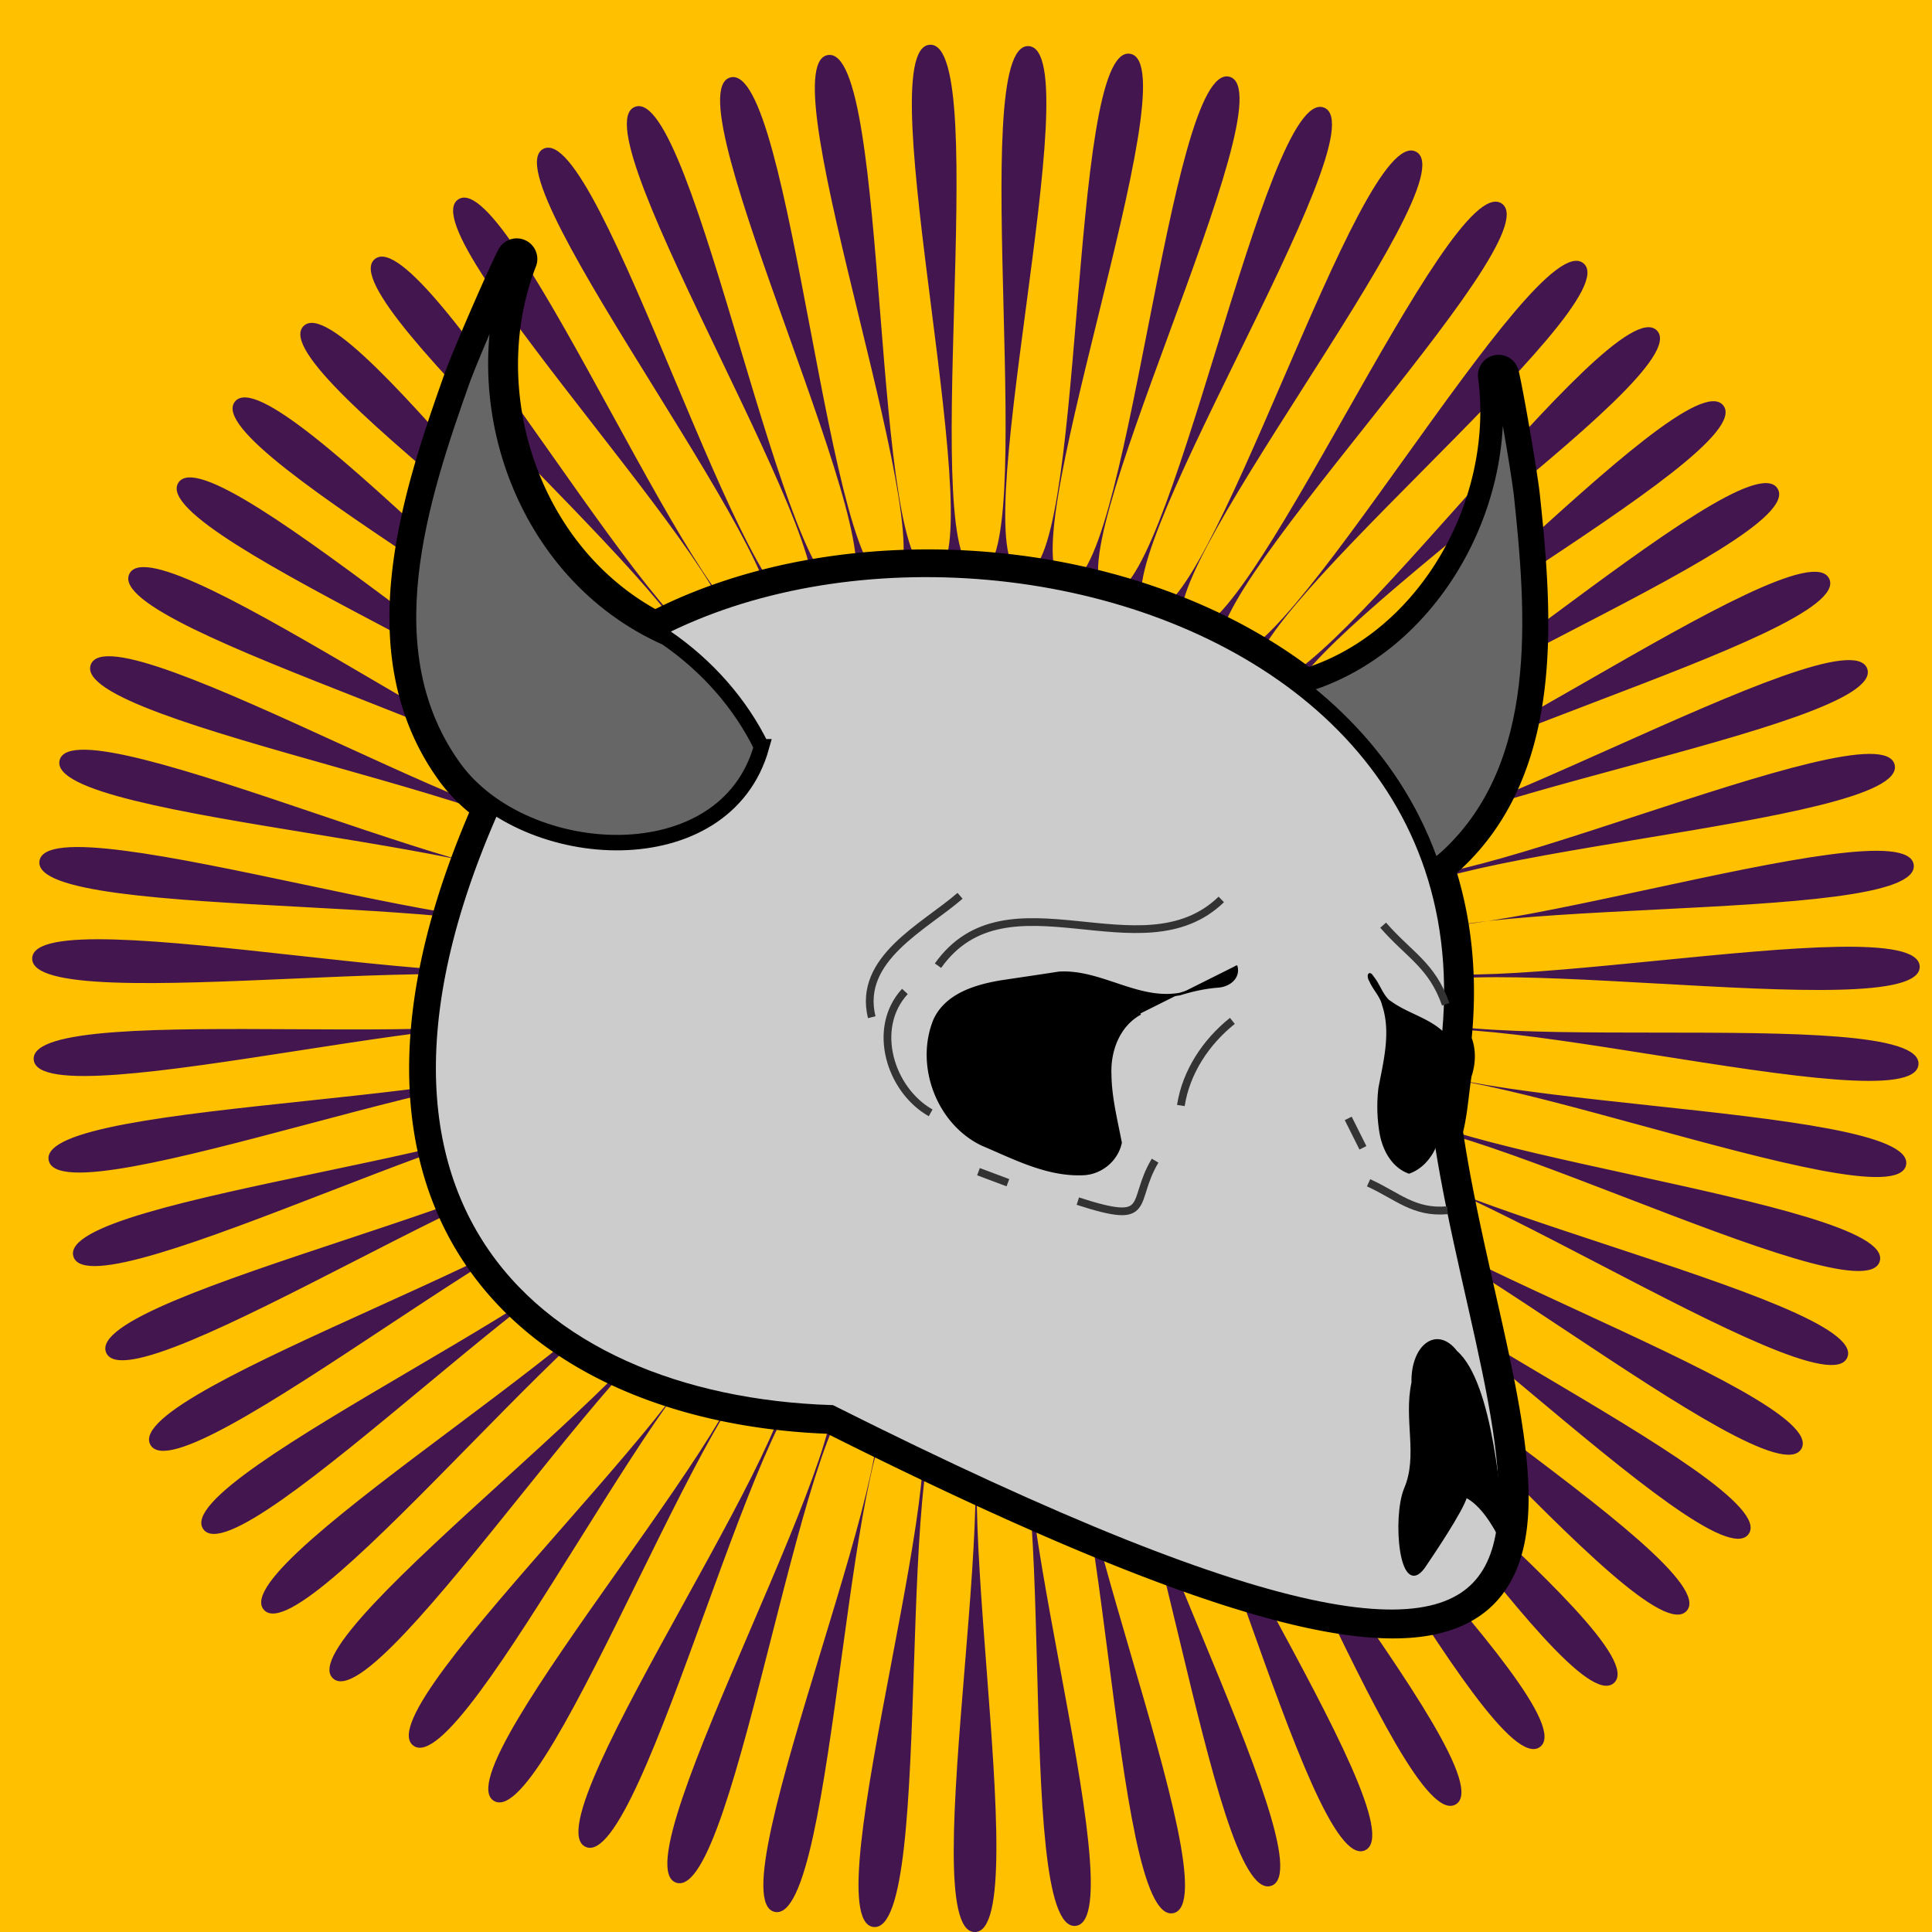
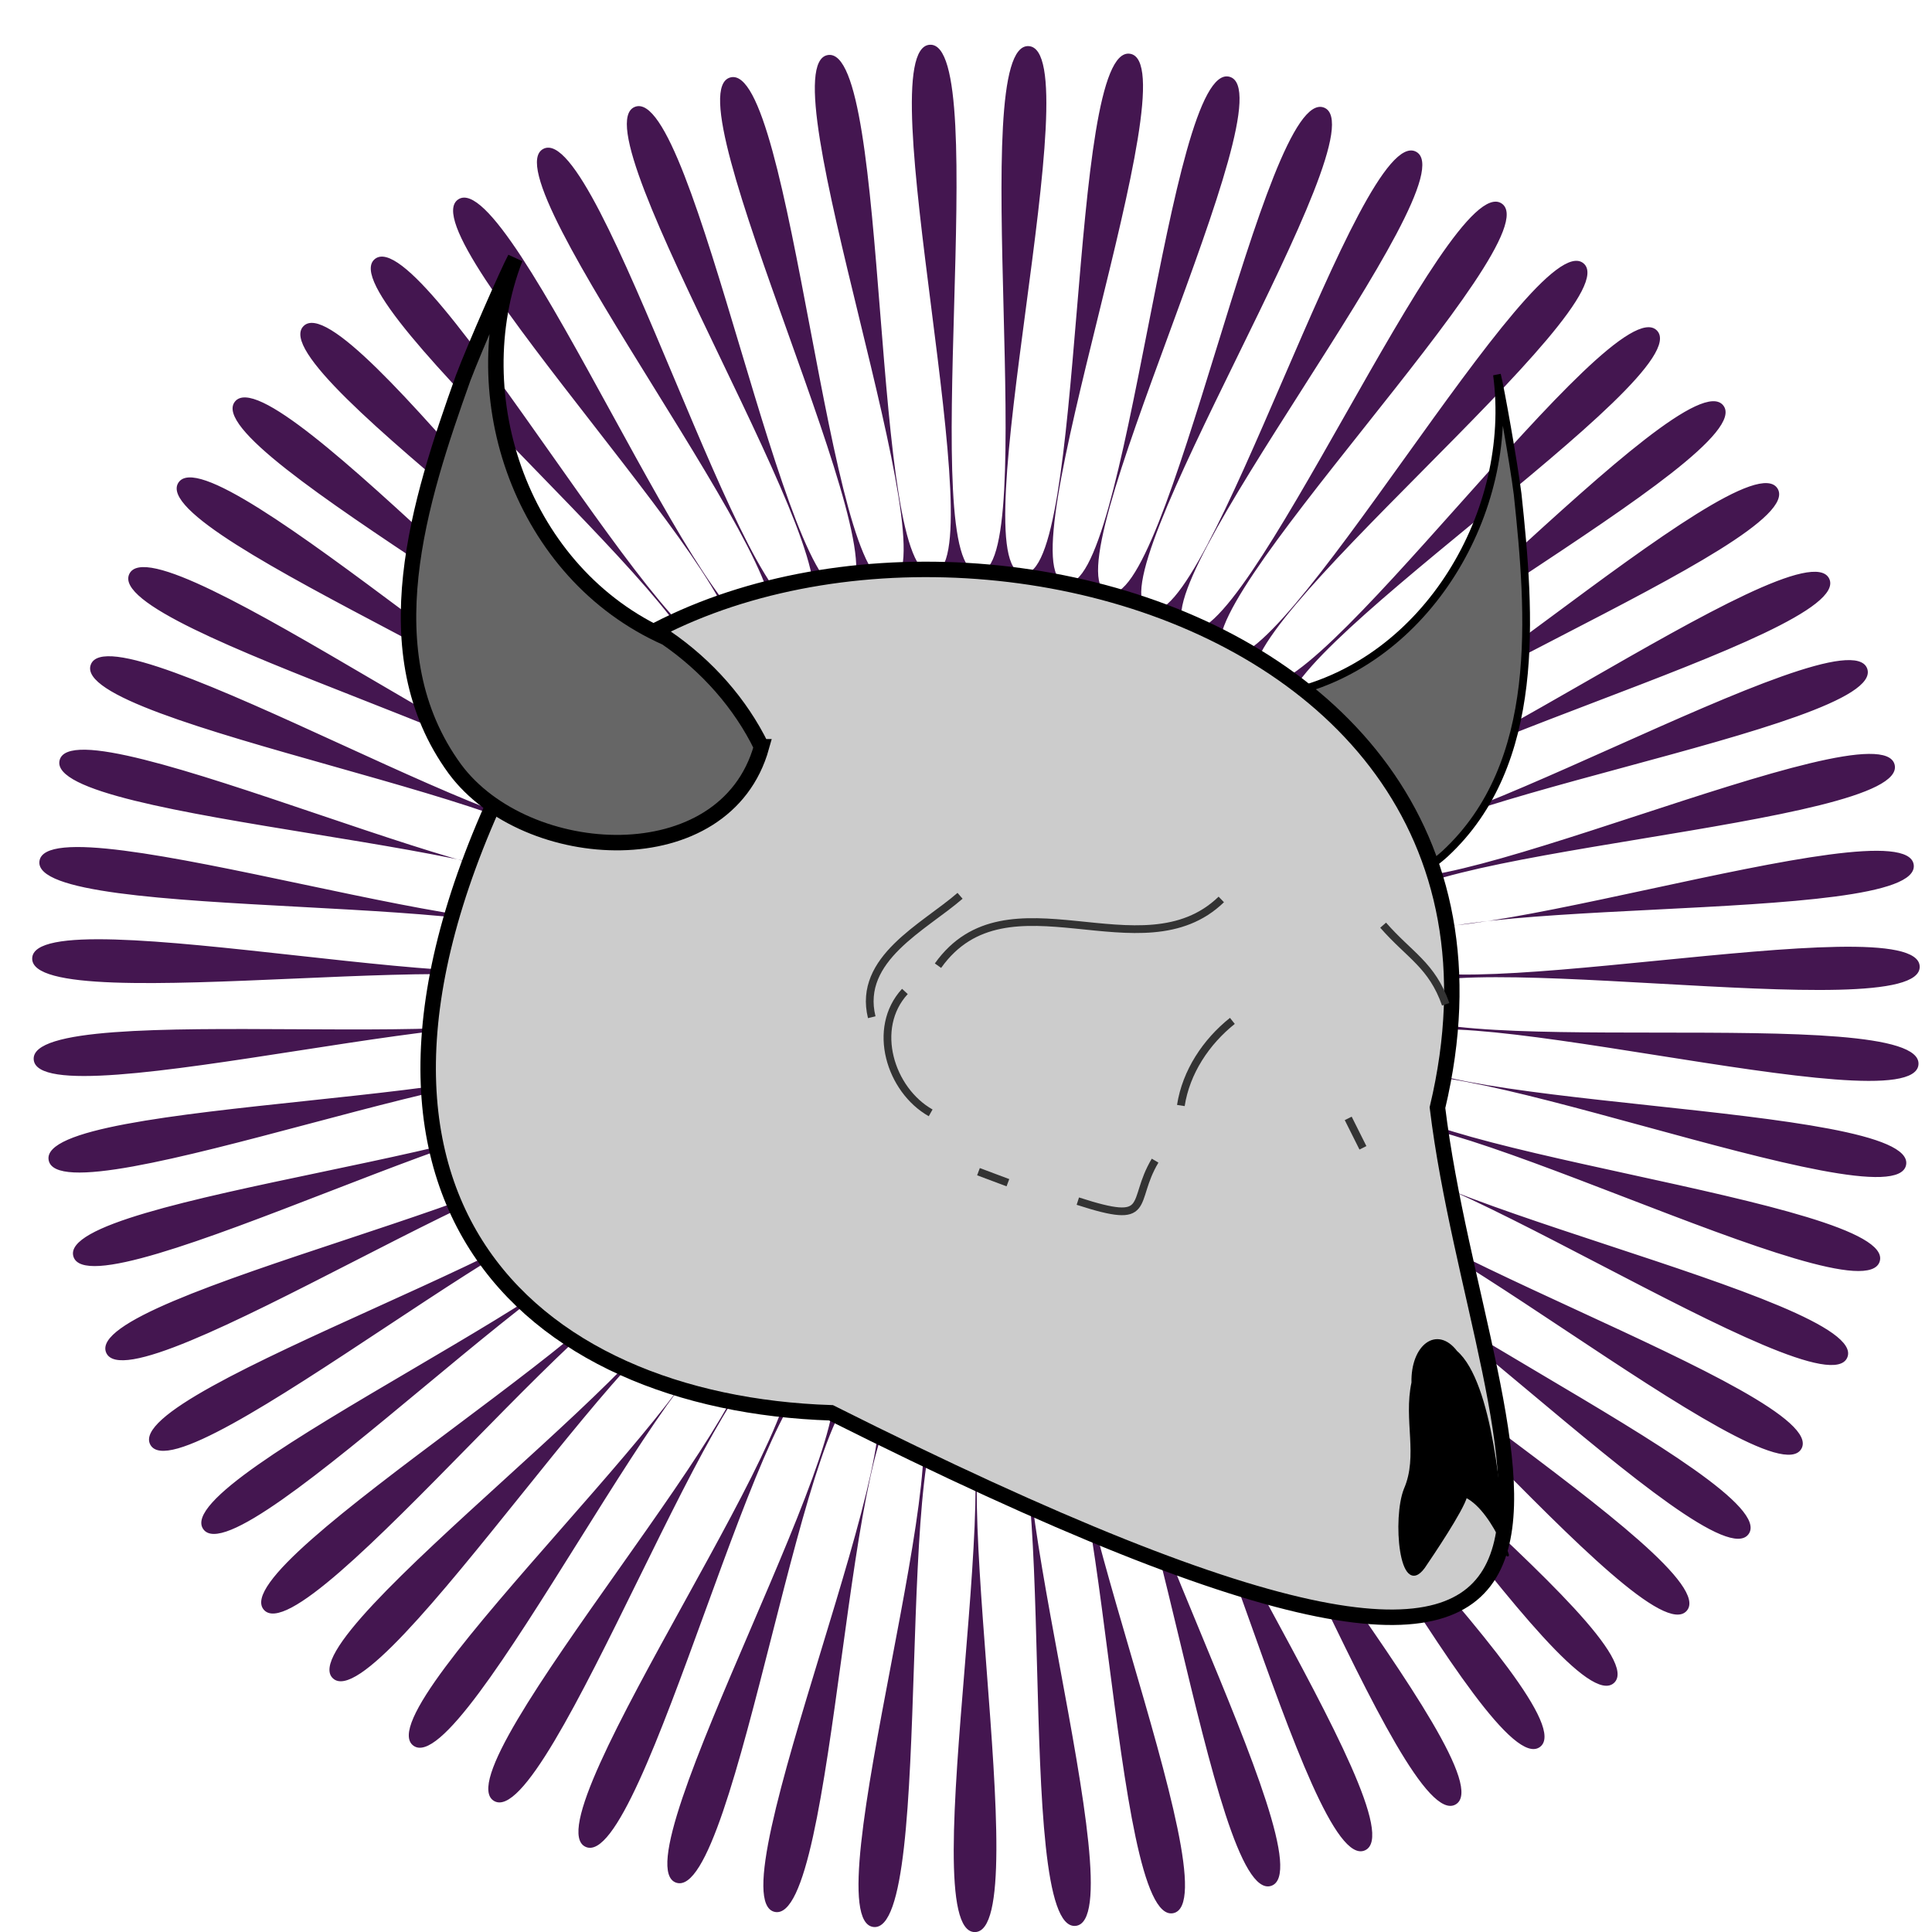
<svg xmlns="http://www.w3.org/2000/svg" viewBox="0 0 240 240">
-   <path fill="#ffc000" d="M0 0h240v240H0z" />
  <path d="M158.063 159.047c-5.518 5.657 48.271 44.674 42.436 50.011-5.835 5.337-40.221-51.687-46.305-46.652-6.083 5.036 43.46 49.9 37.107 54.606-6.353 4.707-35.131-55.669-41.72-51.316-6.588 4.352 38.072 54.451 31.253 58.454-6.82 4.003-28.541-59.363-35.558-55.737-7.017 3.626 31.491 58.175 24.29 61.441-7.2 3.267-22.027-61.865-29.39-59.001-7.363 2.864 25.236 60.962 17.73 63.416-7.508 2.453-15.275-63.697-22.912-61.64-7.635 2.055 18.49 63.362 10.766 65.029-7.723 1.666-8.428-65.138-16.236-63.883-7.807 1.255 11.95 64.665 4.094 65.464-7.855.799-1.73-65.34-9.616-64.94-7.885.401 4.997 65.712-2.909 65.71-7.905-.004 5.38-65.452-2.513-65.874-7.892-.423-2.21 66.122-10.07 65.242-7.864-.882 12.195-64.193 4.404-65.486s-8.958 65.312-16.681 63.609c-7.724-1.704 19.232-63.143 11.608-65.241-7.623-2.098-16.34 64.105-23.838 61.616-7.498-2.498 25.924-60.41 18.57-63.284-7.354-2.872-22.647 62.113-29.83 58.83-7.182-3.285 31.713-57.494 24.7-61.139-7.014-3.644-29.28 59.47-36.078 55.435-6.8-4.035 37.788-53.49 31.205-57.867-6.582-4.376-34.914 55.736-41.229 50.993-6.316-4.734 43.155-49.23 37.097-54.305-6.057-5.076-41.283 51.318-47.078 45.955-5.797-5.354 48.429-44.085 42.936-49.763-5.493-5.678-46.348 47.204-51.522 41.238-5.174-5.956 52.55-39.385 47.676-45.602-4.875-6.217-50.68 42.056-55.203 35.584-4.524-6.48 56.265-33.083 52.074-39.782-4.19-6.698-54.83 36.218-58.645 29.3-3.815-6.913 59.72-27.098 56.283-34.205-3.437-7.106-58.704 30.047-61.773 22.761-3.067-7.285 62.295-20.67 59.657-28.12-2.637-7.449-61.453 23.746-63.724 16.179-2.271-7.568 63.79-13.378 61.915-21.053-1.875-7.676-63.56 16.856-64.99 9.085-1.43-7.772 65.353-6.936 64.328-14.764-1.024-7.829-65.584 10.149-66.185 2.267-.6-7.883 65.548.359 65.355-7.538-.194-7.897-65.785 2.859-65.542-5.04.244-7.9 65.3 7.2 65.953-.67.654-7.869-66.13-3.575-65.052-11.401 1.077-7.826 64.363 13.596 65.858 5.832 1.495-7.765-65.235-10.68-63.356-18.354 1.88-7.673 62.072 20.99 64.377 13.44C74.085 100.335 8.554 90 11.274 82.574c2.72-7.426 59.247 27.104 62.341 19.84 3.094-7.265-61.003-24.013-57.55-31.12 3.455-7.107 56.345 33.044 60.205 26.152 3.86-6.893-58.343-30.805-54.117-37.475 4.225-6.67 52.556 39.176 57.112 32.722 4.555-6.455-55-36.607-50.085-42.8 4.914-6.194 48.161 44.561 53.38 38.619 5.22-5.943-50.39-42.336-44.865-47.994 5.525-5.658 42.992 49.446 48.831 44.113 5.84-5.334-46.08-47.435-39.967-52.449 6.113-5.012 37.71 53.48 44.06 48.781 6.348-4.698-40.29-51.846-33.692-56.196 6.598-4.35 31.526 57.555 38.338 53.55C102.077 74.31 60.477 22.094 67.5 18.49c7.024-3.604 25.414 60.49 32.616 57.248 7.203-3.243-28.607-59.594-21.244-62.464 7.363-2.87 18.764 62.649 26.265 60.17C112.64 70.968 83.095 11.7 90.721 9.622c7.625-2.08 12.21 64.435 19.943 62.777 7.732-1.66-15.627-64.307-7.824-65.562 7.802-1.254 5.187 65.221 13.05 64.405 7.862-.815-8.268-65.27-.38-65.683 7.887-.414-1.865 65.502 6.035 65.544 7.9.042-1.66-65.802 6.235-65.374 7.895.428-8.579 64.678-.721 65.53 7.858.854 5.533-65.87 13.328-64.579 7.794 1.292-15.766 64.047-8.047 65.719 7.72 1.672 12.78-64.964 20.4-62.861 7.62 2.103-22.622 61.596-15.134 64.118 7.488 2.521 19.507-63.168 26.868-60.29 7.36 2.877-28.94 59.098-21.764 62.395 7.175 3.298 26.188-60.568 33.19-56.918 7.004 3.65-35.22 55.252-28.422 59.277 6.798 4.025 32.48-57.226 39.06-52.845 6.579 4.381-40.735 51.312-34.394 56.02 6.34 4.71 38.49-53.643 44.562-48.585 6.072 5.058-46.223 46.634-40.412 52 5.81 5.366 44.045-49.321 49.538-43.65 5.493 5.671-50.798 41.82-45.618 47.785 5.181 5.966 48.987-44.7 53.862-38.474 4.875 6.226-54.976 36.402-50.475 42.89 4.502 6.487 53.017-39.28 57.21-32.577 4.193 6.703-58.1 30.009-54.294 36.934 3.805 6.925 57.28-32.852 60.714-25.734 3.434 7.12-61.51 23.473-58.472 30.768 3.038 7.294 60.543-27.029 63.192-19.591 2.648 7.438-63.145 17.09-60.9 24.67 2.246 7.58 62.45-20.407 64.308-12.735 1.858 7.672-64.834 10.736-63.404 18.503 1.429 7.766 64.751-13.915 65.774-6.073 1.023 7.842-65.338 3.296-64.722 11.18.616 7.885 65.256-6.43 65.465 1.462.209 7.892-65.165-3.661-65.384 4.234-.218 7.894 65.87.052 65.232 7.934-.638 7.882-64.542-10.21-65.616-2.374-1.073 7.835 65.54 7.08 64.078 14.845-1.463 7.765-63.621-17.376-65.53-9.701-1.91 7.675 64.54 14.12 62.253 21.688-2.286 7.567-61.122-23.532-63.847-16.107-2.724 7.424 62.89 20.77 59.82 28.043-3.07 7.274-58.475-30.426-61.956-23.336-3.48 7.09 60.123 27.777 56.258 34.669-3.866 6.891-54.566-36.21-58.787-29.524-4.22 6.687 56.783 33.65 52.232 40.118-4.552 6.466-50.436-42.244-55.322-36.028-4.886 6.217 52.857 39.647 47.623 45.575-5.233 5.928-45.953-46.72-51.47-41.063z" fill="#441650" />
-   <path d="M64.19 32.17c-.842 1.56-4.976 10.929-6.459 14.847-5.416 15.197-11.6 34.122-1.03 48.59 1.28 1.728 2.899 3.233 4.74 4.5-22.799 51.024 6.456 74.3 41.98 75.464 111.37 55.894 82.037 8.304 75.725-35.093.648-2.396.752-4.947 1.16-7.388.436-1.19.524-2.608-.1-3.73.875-8.124.015-15.415-2.21-21.866a16.89 16.89 0 001.72-1.37c12.088-11.205 10.59-29.711 8.999-44.66-.486-3.871-2.15-13.238-2.56-14.827 2.18 16.345-7.904 34.35-24.035 39.052-21.563-16.971-57.289-19.528-80.734-7.139-16.829-8.536-23.641-29.772-17.196-46.38z" stroke-linejoin="round" stroke="#000" stroke-linecap="round" stroke-width="5.119" />
  <path d="M147.14 96.19c.61 15.634 22.325 19.055 32.38 9.856 12.088-11.206 10.596-29.711 9.005-44.66-.485-3.871-2.154-13.24-2.565-14.828 2.26 16.942-8.655 35.67-25.826 39.515-5.087 2.21-9.63 5.697-12.994 10.117z" stroke="#000" stroke-width=".96" fill="#666" />
  <path d="M64.87 92.54c-29.204 56.25 1.14 81.743 38.361 82.963 113.78 57.104 80.688 6.193 75.336-37.906 16.464-69.185-85.758-85.533-113.7-45.057z" stroke="#000" stroke-width="1.92" fill="#ccc" />
  <path d="M94.6 92.77c-4.503 16.138-29.264 14.671-38.086 2.763-10.571-14.468-4.393-33.39 1.023-48.588 1.483-3.918 5.616-13.287 6.458-14.846-6.641 17.118.795 39.148 18.77 47.127 5.062 3.48 9.214 8.164 11.835 13.544z" stroke="#000" stroke-width="1.92" fill="#666" />
-   <path d="M141.66 125.9c-2.712 1.46-3.89 4.659-3.75 7.606.037 2.862.757 5.65 1.29 8.445-.466 2.21-2.504 3.855-4.753 3.886-4.42.158-8.457-1.985-12.418-3.66-5.548-2.637-8.243-9.85-5.916-15.498 1.468-3.149 5.12-4.224 8.279-4.748 2.388-.36 4.78-.707 7.165-1.077 5.195-.316 9.78 3.566 15.018 2.628 1.544-.48 3.111-.827 4.733-.953 1.336-.085 2.696-1.076 2.235-2.57M172.74 124.53c2.196 1.605 5.123 2.138 6.935 4.267.981 1.176.943 2.85.44 4.221-.549 3.283-.546 6.759-2.058 9.799-.634 1.255-1.683 2.344-3.028 2.816-2.086-.765-3.193-2.947-3.52-5.027a19.523 19.523 0 01-.115-5.453c.642-3.382 1.575-6.96.443-10.344-.266-1.123-1.133-1.915-1.575-2.951-.322-.462-.26-1.286.243-.466.755.908 1.081 2.112 1.935 2.936l.144.108.156.094z" stroke="#000" stroke-width=".32" />
  <path d="M116.52 119.96c8.61-12.118 25.336 1.304 35.193-8.227M171.82 114.93c3.28 3.749 6.063 4.958 7.77 9.827M112.41 123.16c-4.213 4.573-1.823 12.248 3.2 15.083M119.26 111.28c-4.467 3.886-12.759 7.811-10.969 15.083M143.49 144.18c-3.126 5.238-.085 8.11-9.598 5.028M121.55 145.55l3.656 1.371" stroke="#333" stroke-width=".96" fill="none" />
-   <path d="M170.01 146.93c3.553 1.604 5.623 3.796 9.807 3.409" stroke="#333" stroke-width=".979" fill="none" />
  <path d="M167.48 138.93l1.828 3.656M146.69 137.33c.649-4.175 3.134-7.907 6.399-10.512" stroke="#333" stroke-width=".96" fill="none" />
  <path d="M182.1 185.88c3.856 1.896 6.326 10.48 4.664 6.08-.353-5.389-1.458-20.19-5.875-24.019-2.411-3.152-5.495-.72-5.39 3.814-1.002 4.663.858 9.08-.944 13.238-1.439 3.592-.584 13.607 2.298 9.699 1.053-1.549 4.78-7.07 5.247-8.812z" stroke="#000" stroke-width=".32" />
</svg>